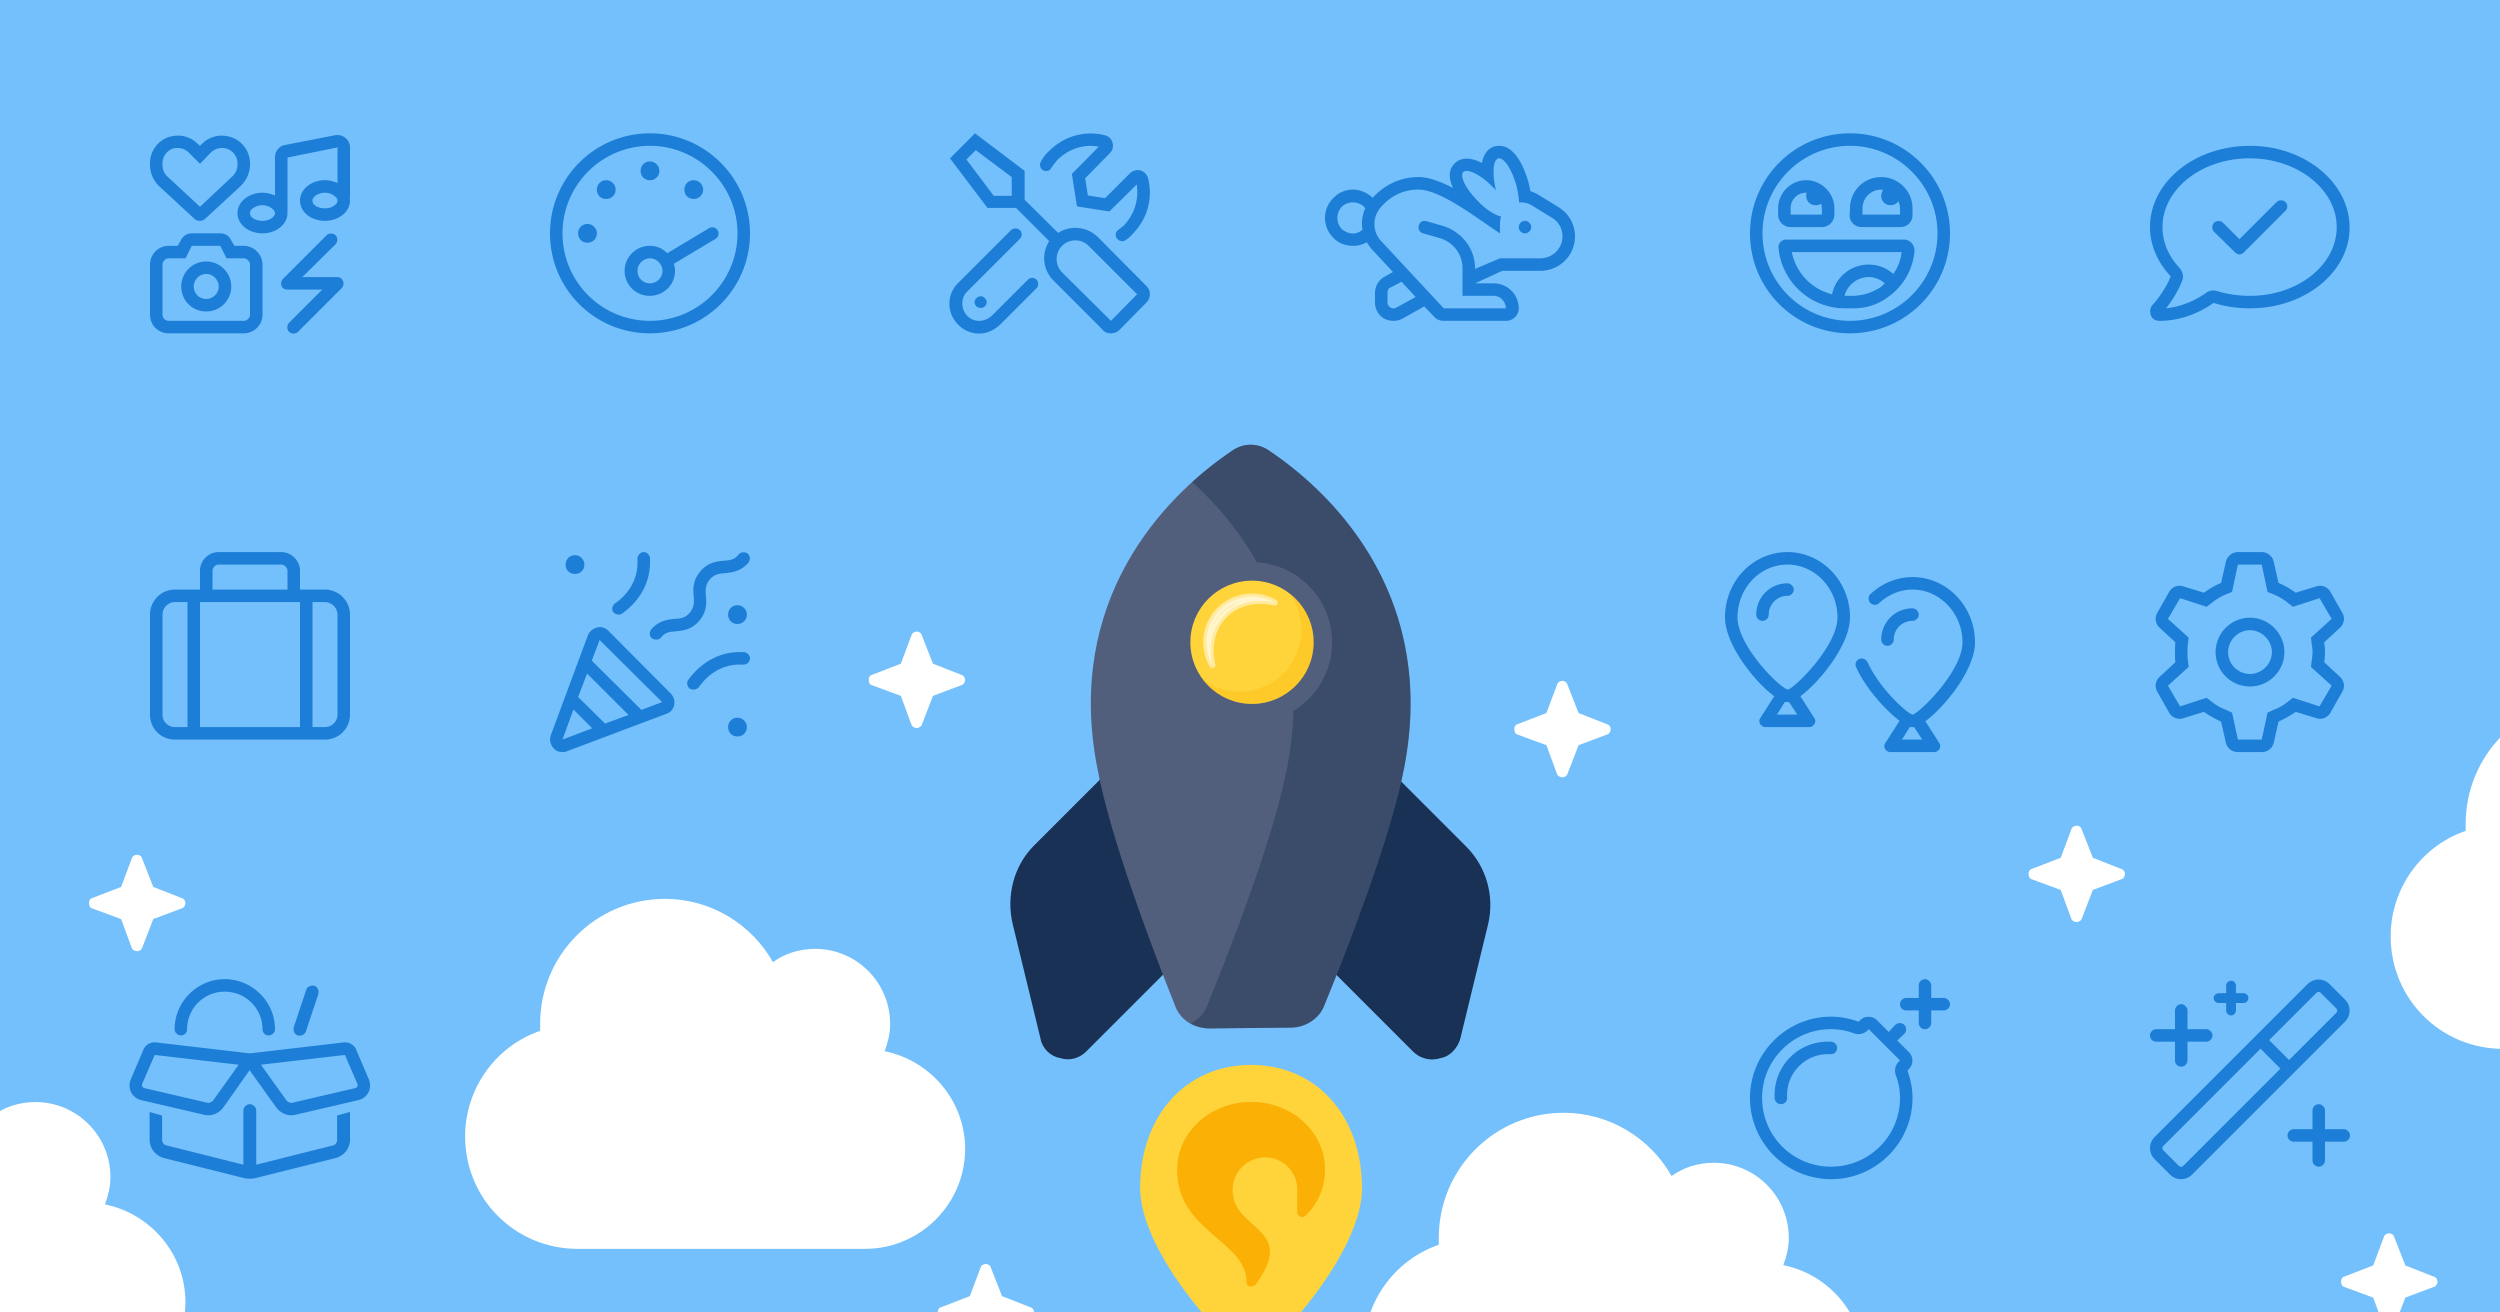
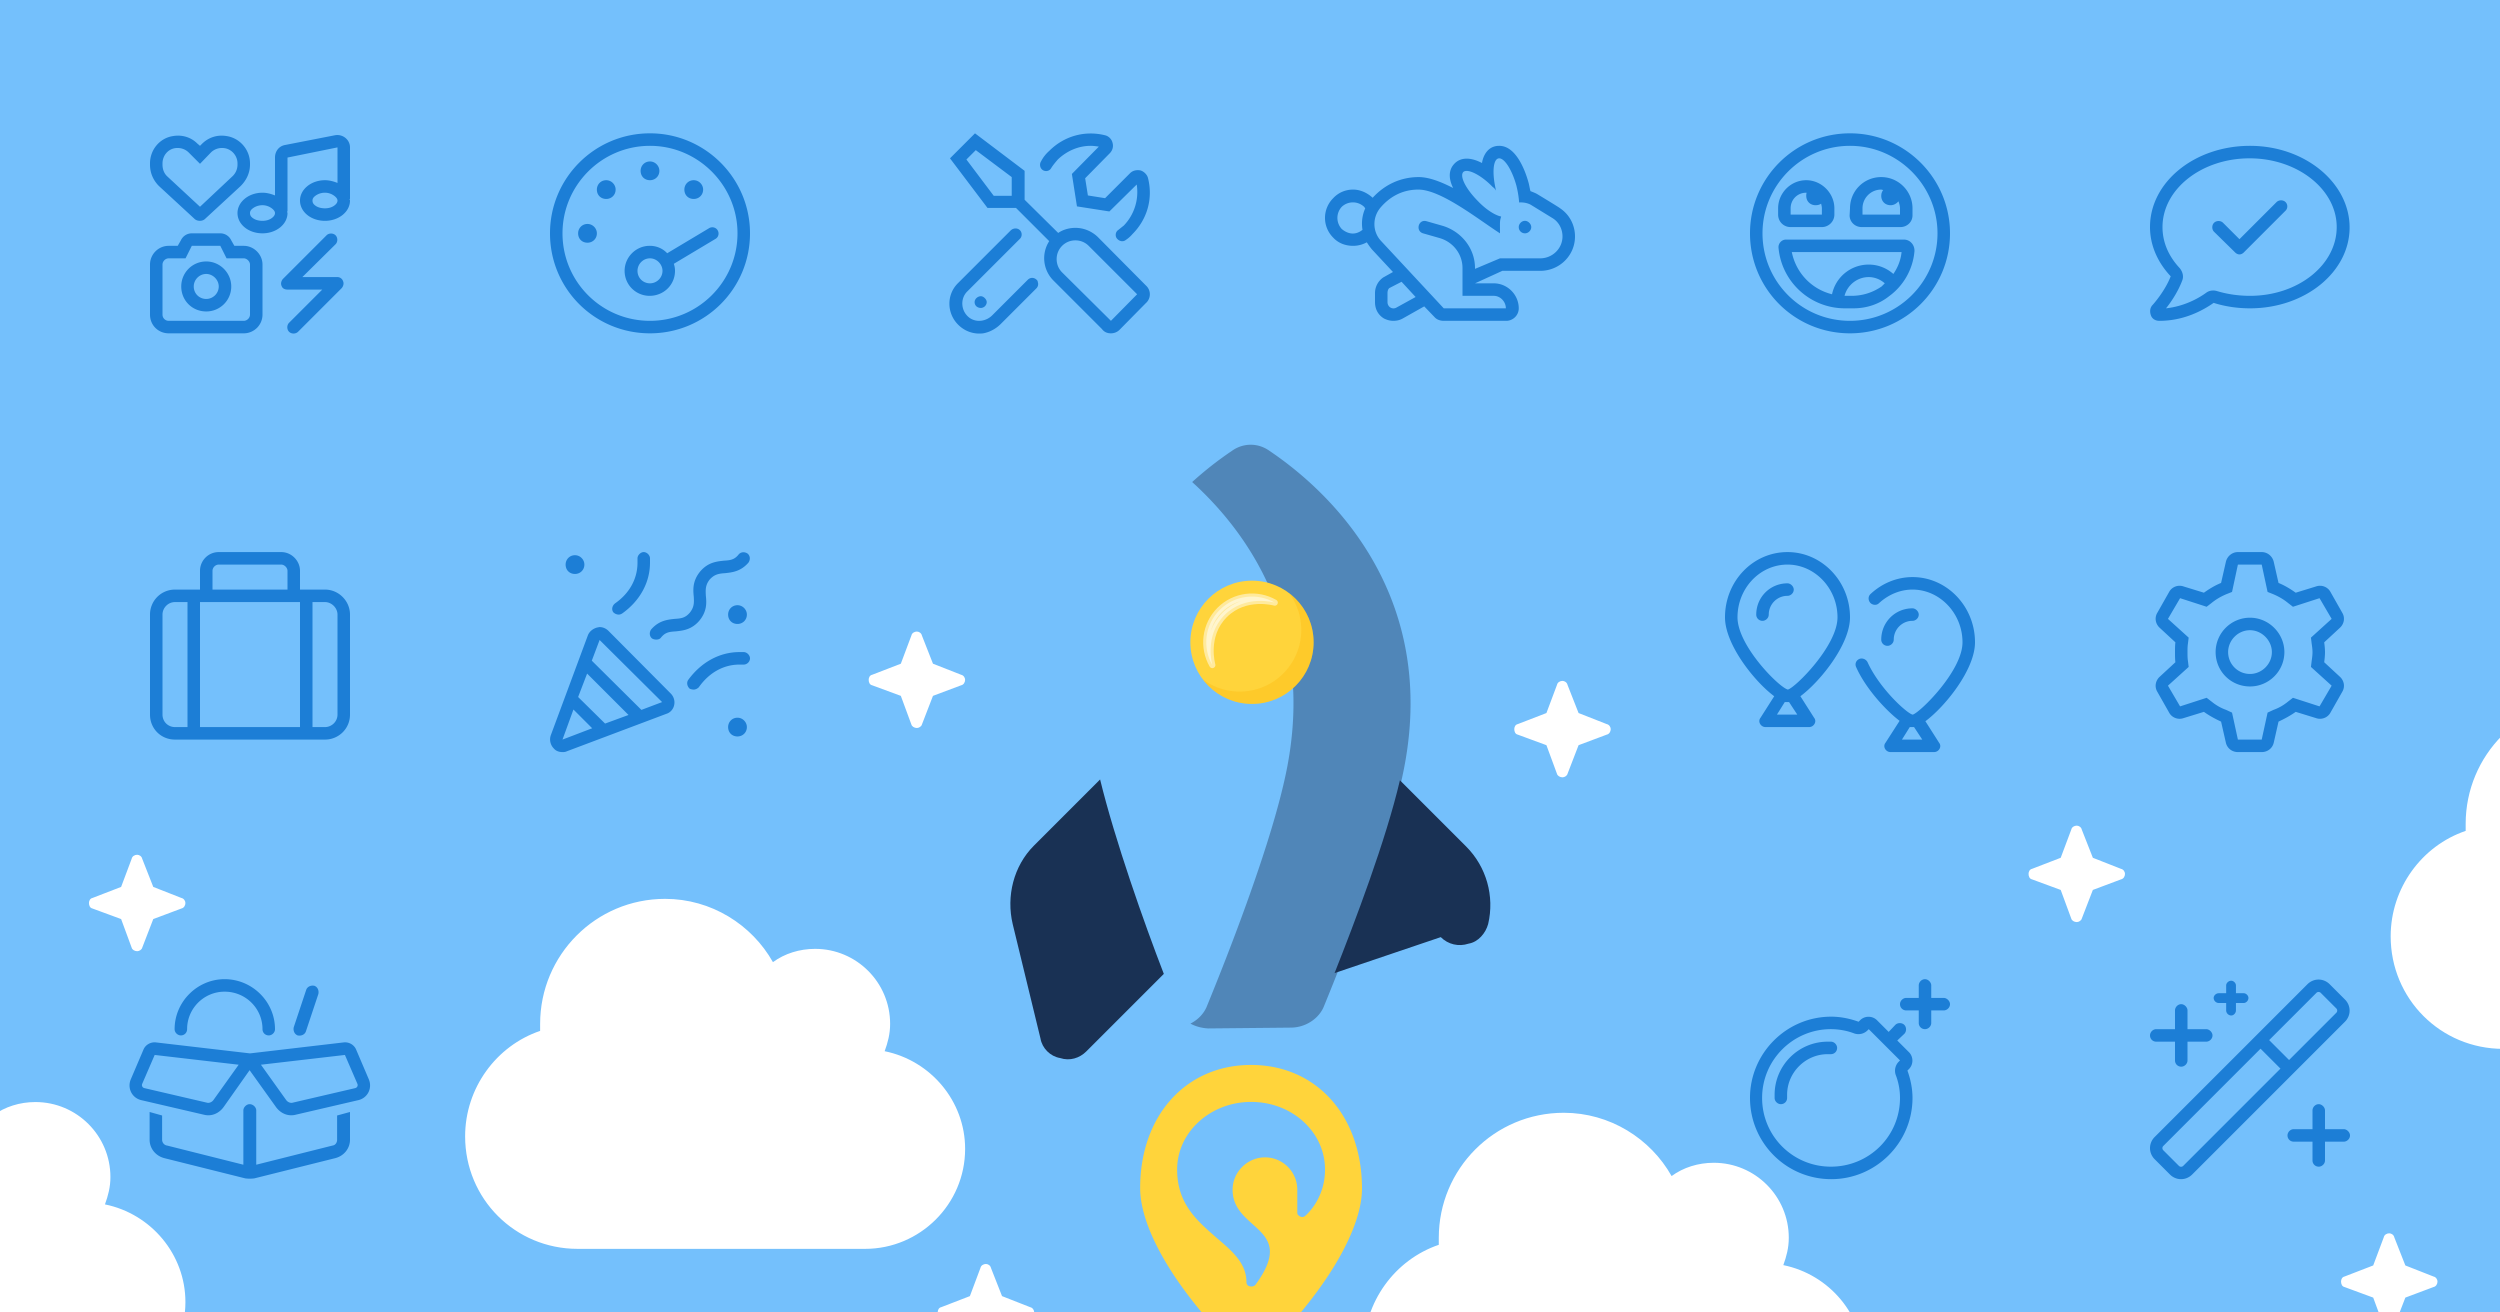
<svg xmlns="http://www.w3.org/2000/svg" fill="none" height="630" width="1200">
  <rect width="100%" height="100%" fill="#808080" stroke="none" />
  <clipPath id="a">
    <path d="M0 0h1200v630H0z" />
  </clipPath>
  <g clip-path="url(#a)">
    <path d="M0 0h1200v630H0z" fill="#74c0fc" />
    <g fill="#1c7ed6">
      <path d="M160.688 64.938C164.438 64.188 168 67 168 70.75V95.5h-.188c0 .375.188.563.188.75 0 5.438-5.438 9.75-12 9.75-6.75 0-12-4.312-12-9.75 0-5.25 5.25-9.75 12-9.75 2.062 0 4.125.563 6 1.313V70.75l-24 4.875V101.5h-.188c0 .375.188.562.188.75 0 5.438-5.438 9.75-12 9.75-6.75 0-12-4.312-12-9.75 0-5.25 5.25-9.75 12-9.75 2.062 0 4.125.563 6 1.313V75.624c0-3 1.875-5.438 4.688-6zm0 29.25A7.475 7.475 0 0 0 156 92.5c-2.062 0-3.75.75-4.875 1.688-.937.75-1.125 1.5-1.125 2.062 0 .75.188 1.5 1.125 2.25 1.125.938 2.813 1.5 4.875 1.5 1.875 0 3.562-.563 4.688-1.5.937-.75 1.312-1.5 1.312-2.25 0-.563-.375-1.313-1.312-2.063zm-30 6A7.473 7.473 0 0 0 126 98.5c-2.062 0-3.75.75-4.875 1.688-.937.75-1.125 1.5-1.125 2.062 0 .75.188 1.5 1.125 2.25 1.125.938 2.813 1.5 4.875 1.5 1.875 0 3.562-.562 4.688-1.5.937-.75 1.312-1.5 1.312-2.25 0-.562-.375-1.312-1.312-2.062zM83.062 65.312c4.313-.75 8.625.563 11.625 3.563L96 70l.937-.938c3.188-3.187 7.501-4.5 11.813-3.75 6.375.938 11.25 6.563 11.25 13.126V79c0 3.938-1.688 7.5-4.5 10.313l-17.063 15.749c-.562.563-1.5.938-2.437.938-1.125 0-2.063-.375-2.625-.938l-17.063-15.75C73.5 86.5 72 82.939 72 79v-.563c0-6.562 4.687-12.187 11.062-13.124zm7.5 7.876C88.875 71.5 86.437 70.75 84 71.124c-3.563.563-6 3.75-6 7.313V79c0 2.25.75 4.313 2.437 5.813L96 99.25l15.375-14.438C113.062 83.313 114 81.25 114 79v-.563c0-3.562-2.625-6.75-6.188-7.312-2.437-.375-4.874.375-6.562 2.063L96 78.624zM111 137.5c0 6.75-5.438 12-12 12-6.75 0-12-5.25-12-12 0-6.562 5.25-12 12-12 6.562 0 12 5.438 12 12zm-12 6c3.188 0 6-2.625 6-6 0-3.188-2.812-6-6-6-3.375 0-6 2.812-6 6 0 3.375 2.625 6 6 6zm12-28.125l1.5 2.625h4.5c4.875 0 9 4.125 9 9v24c0 5.062-4.125 9-9 9H81c-5.063 0-9-3.938-9-9v-24c0-4.875 3.937-9 9-9h4.312l1.5-2.625a5.769 5.769 0 0 1 5.25-3.375h13.688a5.77 5.77 0 0 1 5.25 3.375zM81 124c-1.688 0-3 1.5-3 3v24c0 1.688 1.312 3 3 3h36c1.5 0 3-1.312 3-3v-24c0-1.5-1.5-3-3-3h-8.25l-3-6H92.062l-3 6zm64.125 9H162c1.125 0 2.25.75 2.625 1.875.563 1.125.187 2.437-.563 3.375l-21 21c-1.124 1.125-3.187 1.125-4.312 0s-1.125-3.188 0-4.312L154.688 139H138c-1.312 0-2.438-.562-2.812-1.688-.563-1.124-.188-2.437.562-3.374l21-21c1.125-1.126 3.188-1.126 4.312 0 1.126 1.124 1.126 3.187 0 4.312zM312 77.5c2.438 0 4.5 2.063 4.5 4.5 0 2.625-2.062 4.5-4.5 4.5-2.625 0-4.5-1.875-4.5-4.5 0-2.438 1.875-4.5 4.5-4.5zm0 40.5c3.188 0 6.188 1.312 8.25 3.562l20.062-12c1.5-.937 3.376-.374 4.126.938.937 1.5.374 3.375-.938 4.125l-20.062 12c.374 1.125.562 2.25.562 3.375 0 6.75-5.438 12-12.188 12-6.562 0-12-5.25-12-12 0-6.562 5.438-12 12-12zm-6 12c0 3.375 2.625 6 6 6 3.188 0 6-2.625 6-6 0-3.188-2.812-6-6-6-3.375 0-6 2.812-6 6zm27-43.5c2.438 0 4.5 2.063 4.5 4.5 0 2.625-2.062 4.5-4.5 4.5-2.625 0-4.5-1.875-4.5-4.5 0-2.438 1.875-4.5 4.5-4.5zm-51 30c-2.625 0-4.5-1.875-4.5-4.5 0-2.438 1.875-4.5 4.5-4.5 2.438 0 4.5 2.062 4.5 4.5 0 2.625-2.062 4.5-4.5 4.5zm9-30c2.438 0 4.5 2.063 4.5 4.5 0 2.625-2.062 4.5-4.5 4.5-2.625 0-4.5-1.875-4.5-4.5 0-2.438 1.875-4.5 4.5-4.5zm21 73.5c-26.625 0-48-21.375-48-48 0-26.438 21.375-48 48-48 26.438 0 48 21.563 48 48 0 26.625-21.562 48-48 48zm42-48c0-23.063-18.938-42-42-42-23.25 0-42 18.938-42 42 0 23.25 18.75 42 42 42 23.062 0 42-18.75 42-42zM498.188 135.062c-1.126-1.874-3.376-2.25-4.876-.75l-17.062 17.063c-2.812 2.813-7.312 3.563-10.688 1.313-4.312-3-4.874-9.188-1.312-12.75l25.312-25.313c1.126-1.125 1.126-3 0-4.125-1.124-1.125-3-1.125-4.312 0l-25.312 25.312c-5.626 5.438-5.626 14.438 0 20.063 3.187 3.187 7.5 4.687 12 4.125 3.187-.562 6.187-2.25 8.437-4.5l17.063-17.062c.937-.938 1.124-2.25.562-3.376zm6.374-54.374c.938-1.5 2.063-2.813 3.188-4.125C512.062 72.438 517.688 70 523.5 70c1.312 0 2.625.188 3.938.375L514.5 83.5l2.438 15.563L532.5 101.5l13.125-12.937c1.125 7.125-1.125 14.437-6.187 19.687l-2.813 2.25c-1.313.938-1.5 3.188-.187 4.312 1.124 1.126 2.812 1.313 3.937.376 1.125-.75 2.25-1.688 3.187-2.813 7.126-7.125 9.938-17.062 7.5-26.812-.374-1.688-1.874-3.188-3.562-3.75-1.875-.375-3.75 0-5.062 1.312l-12 12-8.25-1.312-1.313-8.25 11.813-12C534 72.25 534.562 70.375 534 68.5c-.375-1.687-1.875-3.187-3.562-3.562-9.75-2.438-19.688.375-26.813 7.5-1.687 1.5-3 3.187-3.937 5.062-.75 1.125-.563 2.813.374 3.75 1.313 1.313 3.563 1.125 4.5-.562zM467.812 145c0 1.688 1.313 2.812 3 2.812 1.5 0 2.813-1.312 2.813-2.812 0-1.312-1.5-2.812-2.813-2.812-1.5 0-3 1.312-3 2.812zm82.313-7.875l-23.25-23.437c-3-2.813-6.75-4.313-10.687-4.313-2.813 0-5.813.75-8.25 2.437l-16.126-15.937V82L468 64l-12 12 18 23.813h13.688l15.937 15.937a15.115 15.115 0 0 0 2.063 18.938l23.25 23.25c1.124 1.5 2.624 2.062 4.312 2.062 1.5 0 3-.562 4.125-1.688l12.563-12.75c2.624-2.25 2.624-6.187.187-8.437zM485.812 94H477l-13.125-17.438 4.5-4.5L485.625 85v9zm47.438 60l-23.438-23.25c-1.687-1.688-2.624-3.938-2.624-6.375s.937-4.687 2.624-6.375c1.688-1.688 3.938-2.625 6.376-2.625 2.437 0 4.687.937 6.374 2.625l23.25 23.25zM732 106c-1.688 0-3 1.5-3 3 0 1.688 1.312 3 3 3 1.5 0 3-1.312 3-3 0-1.5-1.5-3-3-3zm16.875-6c0-.188-10.875-6.75-10.875-6.75-.562-.375-1.875-.938-3.375-1.5-.375-1.313-.563-2.813-.937-4.125C732.562 83.5 728.25 70 719.625 70c-7.125 0-8.25 7.875-8.25 8.25-6.187-3.188-10.5-2.438-13.125.188-1.688 1.687-3.938 5.25-.75 11.812-5.812-3-11.625-5.25-16.5-5.25-8.625 0-16.312 3.563-22.125 9.938-2.625-2.438-6-3.938-9.375-3.938-3.75 0-7.125 1.5-9.562 4.125a13.353 13.353 0 0 0 0 18.937c2.437 2.626 5.812 3.938 9.562 3.938 2.25 0 4.5-.562 6.562-1.688.75 1.126 1.5 2.25 2.438 3.376l10.125 10.874-4.687 2.626a9.158 9.158 0 0 0-3.938 7.5V145c0 3.375 1.5 6.188 4.312 7.875 1.5.75 3 1.125 4.5 1.125 1.688 0 3.188-.375 4.5-1.125l10.313-5.813 4.875 5.063c1.125 1.313 2.812 1.875 4.5 1.875h30c3.188 0 6-2.625 6-6 0-6.562-5.438-12-12-12h-9l13.125-6h18.187C748.5 130 756 122.688 756 113.5c0-5.438-2.625-10.5-7.125-13.5zM654 110.312c-4.688 3.75-8.812.563-9.938-.374a7.825 7.825 0 0 1 0-10.688 7.824 7.824 0 0 1 10.688 0c.188.188.375.563.562.75A17.988 17.988 0 0 0 654 110.312zm16.312 37.313C668.438 148.75 666 147.438 666 145v-4.312c0-1.126.375-2.063.938-2.438l5.812-3 6.75 7.312zm69-23.625H720l-12 5.062v-.374c0-9.376-6.375-17.438-15.375-20.25l-7.875-2.25c-3.938-1.126-5.438 4.687-1.688 5.812l7.876 2.25C697.5 116.125 702 121.938 702 128.688V142h15c3.188 0 5.812 2.812 5.812 6H693l-30.188-32.438c-4.124-4.5-4.124-11.437 0-16.124 3.75-4.313 9.563-8.438 18-8.438 10.876 0 28.688 14.25 39.188 21 0-5.812-.188-5.625.562-8.062-2.812-.563-7.124-3.188-11.062-7.313-5.812-5.812-9-12-7.125-14.062 2.063-1.875 8.625 1.5 14.063 7.125.75.562 1.312 1.125 1.687 1.875-2.063-8.438-1.5-15.563 1.5-15.563 2.625 0 6.187 5.625 8.25 13.125.75 3 1.125 5.625 1.313 8.063 2.624-.188 4.687.562 5.624 1.125l10.688 6.562c2.812 1.875 4.5 5.063 4.5 8.625 0 5.812-4.875 10.5-10.688 10.5zM880.5 100v3c0 3.375-2.812 6-6 6h-15c-3.375 0-6-2.625-6-6v-3c0-7.313 6-13.5 13.5-13.5 7.312 0 13.5 6.188 13.5 13.5zm-6 3v-3c0-.75-.188-1.5-.375-2.25-.75.563-1.687.75-2.625.75-2.625 0-4.5-1.875-4.5-4.5 0-.375 0-.938.188-1.5H867c-4.312 0-7.5 3.375-7.5 7.5v3zm13.5-3c0-8.25 6.562-15 15-15 8.25 0 15 6.75 15 15v3.375c0 3.187-2.625 5.625-5.812 5.625h-18.563c-3.187 0-5.813-2.438-5.813-5.625zm23.25-3.375c-.938 1.125-2.25 1.875-3.75 1.875-2.625 0-4.5-1.875-4.5-4.5 0-1.125.375-2.063.938-2.813-.376 0-.75-.187-.938-.187-5.062 0-9 4.125-9 9v3h18v-3c0-1.125-.375-2.438-.75-3.375zM889.688 148h-4.126c-16.5 0-30.374-12.562-31.874-29.062-.188-2.063 1.5-3.938 3.562-3.938h56.625c3 0 5.25 2.625 5.063 5.625-.75 8.813-5.438 16.687-12.188 21.563-4.688 3.75-10.688 5.812-17.062 5.812zm-.938-6c5.438 0 10.312-1.688 14.438-4.5l1.5-1.5c-2.063-1.875-4.876-3-7.688-3-5.625 0-10.312 3.938-11.625 9h1.125zm-9.375-.75A17.943 17.943 0 0 1 897 127c4.5 0 8.625 1.688 11.812 4.5 2.063-3 3.563-6.562 3.938-10.5h-52.688c2.063 10.125 9.563 17.812 19.313 20.25zM840 112c0-26.438 21.375-48 48-48 26.438 0 48 21.563 48 48 0 26.625-21.562 48-48 48-26.625 0-48-21.375-48-48zm48 42c23.062 0 42-18.75 42-42 0-23.063-18.938-42-42-42-23.25 0-42 18.938-42 42 0 23.25 18.75 42 42 42zM1080 70c-26.62 0-48 17.438-48 39 0 8.812 3.75 17.062 9.94 23.625-2.82 7.313-8.63 13.687-8.63 13.687-1.31 1.313-1.5 3.188-.93 4.876.56 1.874 2.24 2.812 4.12 2.812 11.44 0 20.44-4.688 26.06-8.625 5.25 1.687 11.25 2.625 17.44 2.625 26.44 0 47.81-17.438 47.81-38.812C1127.81 87.813 1106.44 70 1080 70zm0 72c-5.44 0-10.69-.75-15.75-2.25-1.69-.562-3.75-.375-5.25.75-4.12 3-10.88 6.562-19.31 7.5 2.25-2.812 5.62-7.688 7.69-13.125.93-2.063.37-4.313-1.13-6.187-5.44-5.813-8.25-12.563-8.25-19.688 0-18.188 18.75-33 41.81-33 22.88 0 41.81 14.812 41.81 33 0 18.188-18.56 33-41.62 33zm12.75-45l-17.81 17.812-7.88-7.874c-1.12-1.126-3.18-1.126-4.31 0-1.13 1.124-1.13 3.187 0 4.312l10.13 9.938c.56.562 1.31.937 2.06.937s1.5-.375 2.06-.937l20.06-20.063c1.13-1.125 1.13-3 0-4.125-1.12-1.125-3.18-1.125-4.31 0zM96 283v-9c0-4.875 3.938-9 9-9h30c4.875 0 9 4.125 9 9v9h12c6.562 0 12 5.438 12 12v48c0 6.75-5.438 12-12 12H84c-6.75 0-12-5.25-12-12v-48c0-6.562 5.25-12 12-12zm6 0h36v-9c0-1.5-1.5-3-3-3h-30c-1.688 0-3 1.5-3 3zm-6 6v60h48v-60zm-18 6v48c0 3.375 2.625 6 6 6h6v-60h-6c-3.375 0-6 2.812-6 6zm84 48v-48c0-3.188-2.812-6-6-6h-6v60h6c3.188 0 6-2.625 6-6zM292.125 302.875C291 301.75 289.5 301 287.812 301c-.374 0-.75.188-1.124.188-2.063.562-3.75 1.874-4.5 3.75l-17.813 48a6.183 6.183 0 0 0 1.5 6.374c.937 1.126 2.437 1.688 4.125 1.688.562 0 1.312 0 2.062-.375l47.813-18c1.875-.563 3.375-2.25 3.75-4.313.375-1.874-.187-3.937-1.687-5.437zM270 355l5.25-14.438 9 9zm20.438-7.688l-12.938-12.75 4.312-11.25 19.876 19.876zm17.437-6.562l-23.813-23.625 3.75-9.937 30 29.812zM357 313h-2.062c-9.563 0-18.376 4.875-24.563 13.312-.937 1.313-.563 3.188.75 4.313.563.187 1.125.375 1.875.375s1.688-.375 2.438-1.125c4.874-6.937 11.812-10.875 19.5-10.875H357c1.5 0 3-1.312 3-3 0-1.5-1.5-3-3-3zm-60-18c.562 0 1.125-.188 1.688-.562 8.437-6 13.312-14.813 13.312-24.376V268c0-1.5-1.5-3-3-3s-3 1.5-3 3v2.062c0 7.688-3.75 14.626-10.688 19.5-1.5 1.126-1.874 3-.937 4.313.75.75 1.687 1.125 2.625 1.125zm-21-19.5c2.438 0 4.5-1.875 4.5-4.5 0-2.438-2.062-4.5-4.5-4.5-2.625 0-4.5 2.062-4.5 4.5 0 2.625 1.875 4.5 4.5 4.5zm78 69c-2.625 0-4.5 2.062-4.5 4.5 0 2.625 1.875 4.5 4.5 4.5 2.438 0 4.5-1.875 4.5-4.5 0-2.438-2.062-4.5-4.5-4.5zm0-54c-2.625 0-4.5 2.062-4.5 4.5 0 2.625 1.875 4.5 4.5 4.5 2.438 0 4.5-1.875 4.5-4.5 0-2.438-2.062-4.5-4.5-4.5zm-18.375 7.5c3.75-4.5 3.563-8.625 3.187-12-.187-3.188-.187-5.25 1.876-7.875 2.25-2.437 4.312-2.813 7.312-3 3.375-.375 7.5-.75 11.25-5.063.938-1.312.938-3.187-.375-4.312-1.313-.938-3.187-.938-4.313.375-2.062 2.625-4.124 2.813-7.124 3-3.376.375-7.5.75-11.25 5.063-3.75 4.5-3.563 8.624-3.188 12.187.188 3 .188 5.063-1.875 7.687-2.25 2.626-4.313 2.813-7.313 3-3.374.376-7.5.75-11.25 5.063-.937 1.313-.937 3.187.376 4.313.562.374 1.312.562 2.062.562s1.688-.188 2.25-.938c2.062-2.624 4.125-2.812 7.125-3 3.375-.374 7.5-.75 11.25-5.062zM858 280c-8.438 0-15 6.75-15 15 0 1.688 1.312 3 3 3 1.5 0 3-1.312 3-3 0-4.875 3.938-9 9-9 1.5 0 3-1.312 3-3 0-1.5-1.5-3-3-3zm0-15c-16.688 0-30 14.062-30 31.312 0 13.126 14.25 30.938 23.625 37.876l-6.563 10.312c-.75.938-.75 2.062-.187 3s1.5 1.5 2.625 1.5h20.812c1.126 0 2.063-.562 2.626-1.5.562-.938.562-2.062-.188-3l-6.562-10.312c9.374-6.938 23.812-24.75 23.812-37.876 0-17.25-13.5-31.312-30-31.312zm-5.062 78l3.75-6h2.062l3.938 6zm5.25-12c-4.126-.938-24.188-21-24.188-34.688C834 282.438 844.688 271 858 271c13.125 0 24 11.438 24 25.312 0 13.688-20.25 33.75-23.812 34.688zM909 307c0-4.875 3.938-9 9-9 1.5 0 3-1.312 3-3 0-1.5-1.5-3-3-3-8.438 0-15 6.75-15 15 0 1.688 1.312 3 3 3 1.5 0 3-1.312 3-3zm39 1.312c0-17.25-13.5-31.312-30-31.312-7.5 0-14.625 3-20.062 8.062-1.313 1.126-1.313 3-.188 4.313 1.125 1.125 3 1.313 4.125.187C906.375 285.438 912 283 918 283c13.125 0 24 11.438 24 25.312C942 322 921.75 341.875 918.188 343H918c-2.625-.562-15.75-12.375-21.562-25.125-.75-1.5-2.626-2.25-4.126-1.5s-2.062 2.437-1.312 3.937c4.312 9.75 13.875 20.438 20.812 25.688l-6.75 10.5c-.75.938-.75 2.062-.187 3s1.5 1.5 2.625 1.5h20.812c1.126 0 2.063-.562 2.626-1.5.562-.938.562-2.062-.188-3l-6.562-10.312c9.374-6.938 23.812-24.75 23.812-37.876zM912.938 355l3.75-6h2.062l3.938 6zM1063.5 313c0-9 7.31-16.5 16.5-16.5 9 0 16.5 7.5 16.5 16.5 0 9.188-7.5 16.5-16.5 16.5-9.19 0-16.5-7.312-16.5-16.5zm16.5-10.5c-5.81 0-10.5 4.875-10.5 10.5 0 5.812 4.69 10.5 10.5 10.5 5.62 0 10.5-4.688 10.5-10.5 0-5.625-4.88-10.5-10.5-10.5zm-35.81 5.812l-7.5-6.937c-2.07-1.875-2.63-4.875-1.13-7.313l5.63-9.937c1.31-2.437 4.31-3.563 6.93-2.625l9.76 3c2.62-1.875 5.43-3.562 8.24-4.688l2.26-9.937c.56-2.813 3-4.875 5.81-4.875h11.43c2.82 0 5.26 2.062 5.82 4.875l2.25 9.937c2.81 1.126 5.62 2.813 8.25 4.688l9.75-3c2.62-.938 5.62.188 6.93 2.625l5.63 9.937c1.5 2.438.94 5.438-1.13 7.313l-7.5 6.937c.19 1.5.38 3.188.38 4.688 0 1.688-.19 3.375-.38 4.875l7.5 6.937c2.07 1.876 2.63 4.876 1.13 7.313l-5.63 9.937c-1.31 2.438-4.31 3.563-6.93 2.626l-9.75-3c-2.63 1.874-5.44 3.374-8.25 4.687l-2.25 9.937c-.56 2.813-3 4.688-5.82 4.688h-11.43c-2.81 0-5.25-1.875-5.81-4.688l-2.26-9.937c-2.81-1.313-5.62-2.813-8.24-4.687l-9.76 3c-2.62.937-5.62-.188-6.93-2.626l-5.63-9.937c-1.5-2.437-.94-5.437 1.13-7.313l7.5-6.937c-.19-1.5-.19-3.187-.19-4.875 0-1.5 0-3.188.19-4.688zm17.43-18.937l-2.43 1.875-12.75-4.125-5.82 9.937 9.94 9-.37 3c-.19 1.313-.19 2.626-.19 3.938 0 1.5 0 2.812.19 4.125l.37 3-9.94 9 5.82 9.937 12.75-4.124 2.43 1.874c2.07 1.688 4.32 3 6.94 3.938l2.82 1.312 2.81 12.938h11.43l2.82-12.938 2.81-1.312c2.63-.938 4.87-2.25 6.94-3.938l2.43-1.874 12.76 4.124 5.81-9.937-9.94-9 .37-3c.19-1.313.38-2.625.38-4.125 0-1.312-.19-2.625-.38-3.938l-.37-3 9.94-9-5.81-9.937-12.76 4.125-2.43-1.875c-2.07-1.687-4.31-3-6.94-4.125l-2.81-1.125-2.82-13.125h-11.43l-2.81 13.125-2.82 1.125c-2.62 1.125-4.87 2.438-6.94 4.125zM107.812 476c-9.937 0-18 8.062-18 18 0 1.688-1.312 3-3 3-1.5 0-3-1.312-3-3 0-13.125 10.876-24 24-24C121.125 470 132 480.875 132 494c0 1.688-1.5 3-3 3-1.688 0-3-1.312-3-3 0-9.938-8.062-18-18.188-18zM120 505.625l44.812-5.25c2.626-.375 5.25 1.125 6.188 3.563L177 518c1.875 4.312-.562 9.188-5.25 10.125l-29.812 6.937c-3.563.938-7.126-.562-9.376-3.562l-12.75-17.812L107.25 531.5c-2.25 3-5.812 4.5-9.375 3.562l-29.813-6.937c-4.687-.937-7.125-5.813-5.25-10.125l6-14.062C69.75 501.5 72.375 500 75 500.375zM68.25 520.25c-.375.938.188 1.875 1.125 2.062l29.813 6.938c1.124.375 2.437-.188 3.187-1.125l12.187-17.063-40.312-4.687zm69.188 7.875c.75.937 2.062 1.5 3.187 1.125l29.813-6.938c.937-.187 1.5-1.124 1.124-2.062l-6-13.875-40.312 4.687zM168 533.75v13.312c0 4.126-2.812 7.688-6.938 8.813l-39 9.75c-1.5.187-2.812.187-4.312 0l-39-9.75c-4.125-1.125-6.937-4.687-6.937-8.813V533.75l6 1.688v11.624c0 1.313.937 2.626 2.437 2.813l36.562 9.187V533c0-1.5 1.5-3 3-3 1.688 0 3.188 1.5 3.188 3v26.062l36.562-9.187c1.5-.187 2.25-1.5 2.25-2.813v-11.624zm-21.188-38.625c-.562 1.5-2.25 2.25-3.937 1.875-1.5-.562-2.25-2.25-1.875-3.938l6-18c.562-1.5 2.25-2.25 3.938-1.874 1.5.562 2.25 2.25 1.874 3.937zM292.125 507.875C291 506.75 289.5 506 287.812 506c-.374 0-.75.188-1.124.188-2.063.562-3.75 1.874-4.5 3.75l-17.813 48a6.183 6.183 0 0 0 1.5 6.374c.937 1.126 2.437 1.688 4.125 1.688.562 0 1.312 0 2.062-.375l47.813-18c1.875-.563 3.375-2.25 3.75-4.313.375-1.874-.187-3.937-1.687-5.437zM270 560l5.25-14.438 9 9zm20.438-7.688l-12.938-12.75 4.312-11.25 19.876 19.876zm17.437-6.562l-23.813-23.625 3.75-9.937 30 29.812zM357 518h-2.062c-9.563 0-18.376 4.875-24.563 13.312-.937 1.313-.563 3.188.75 4.313.563.187 1.125.375 1.875.375s1.688-.375 2.438-1.125c4.874-6.937 11.812-10.875 19.5-10.875H357c1.5 0 3-1.312 3-3 0-1.5-1.5-3-3-3zm-60-18c.562 0 1.125-.188 1.688-.562 8.437-6 13.312-14.813 13.312-24.376V473c0-1.5-1.5-3-3-3s-3 1.5-3 3v2.062c0 7.688-3.75 14.626-10.688 19.5-1.5 1.126-1.874 3-.937 4.313.75.75 1.687 1.125 2.625 1.125zm-21-19.5c2.438 0 4.5-1.875 4.5-4.5 0-2.438-2.062-4.5-4.5-4.5-2.625 0-4.5 2.062-4.5 4.5 0 2.625 1.875 4.5 4.5 4.5zm78 69c-2.625 0-4.5 2.062-4.5 4.5 0 2.625 1.875 4.5 4.5 4.5 2.438 0 4.5-1.875 4.5-4.5 0-2.438-2.062-4.5-4.5-4.5zm0-54c-2.625 0-4.5 2.062-4.5 4.5 0 2.625 1.875 4.5 4.5 4.5 2.438 0 4.5-1.875 4.5-4.5 0-2.438-2.062-4.5-4.5-4.5zm-18.375 7.5c3.75-4.5 3.563-8.625 3.187-12-.187-3.188-.187-5.25 1.876-7.875 2.25-2.437 4.312-2.813 7.312-3 3.375-.375 7.5-.75 11.25-5.063.938-1.312.938-3.187-.375-4.312-1.313-.938-3.187-.938-4.313.375-2.062 2.625-4.124 2.813-7.124 3-3.376.375-7.5.75-11.25 5.063-3.75 4.5-3.563 8.624-3.188 12.187.188 3 .188 5.063-1.875 7.687-2.25 2.626-4.313 2.813-7.313 3-3.374.376-7.5.75-11.25 5.063-.937 1.313-.937 3.187.376 4.313.562.374 1.312.562 2.062.562s1.688-.188 2.25-.938c2.062-2.624 4.125-2.812 7.125-3 3.375-.374 7.5-.75 11.25-5.062zM927 479h6c1.5 0 3 1.5 3 3 0 1.688-1.5 3-3 3h-6v6c0 1.688-1.5 3-3 3-1.688 0-3-1.312-3-3v-6h-6c-1.688 0-3-1.312-3-3 0-1.5 1.312-3 3-3h6v-6c0-1.5 1.312-3 3-3 1.5 0 3 1.5 3 3zm-49.688 27c-10.687 0-19.5 8.812-19.5 19.5v1.5c0 1.688-1.312 3-3 3-1.5 0-3-1.312-3-3v-1.5c0-14.062 11.438-25.5 25.5-25.5h1.5c1.688 0 3 1.5 3 3 0 1.688-1.312 3-3 3zm14.813-15.562l.563-.563c2.25-2.437 6.187-2.437 8.437 0l5.437 5.437 3.188-3.374c1.125-1.126 3.188-1.126 4.312 0 1.126 1.124 1.126 3.187 0 4.312l-3.374 3.188 5.437 5.437c2.437 2.25 2.437 6.187 0 8.437l-.563.563C917.062 518 918 522.5 918 527c0 21.562-17.625 39-39 39-21.562 0-39-17.438-39-39 0-21.375 17.438-39 39-39 4.5 0 9 .938 13.125 2.438zm4.313 4.124a6.185 6.185 0 0 1-6.376 1.5c-3.374-1.312-7.312-2.062-11.25-2.062-18.187 0-33 14.812-33 33 0 18.375 14.813 33 33 33C897.188 560 912 545.375 912 527c0-3.938-.75-7.688-2.062-11.062a6.185 6.185 0 0 1 1.5-6.376L912 509l-15-15zM1118.25 472.438l7.31 7.312c3 3 3 7.688 0 10.688l-73.31 73.312c-3 3-7.69 3-10.69 0l-7.31-7.312c-3-3-3-7.688 0-10.688l73.31-73.312c3-3 7.69-3 10.69 0zm-6.37 4.124l-22.69 22.688 9.56 9.562 22.69-22.687c.56-.563.56-1.5 0-2.063l-7.5-7.5a1.47 1.47 0 0 0-2.06 0zm-73.5 75.563l7.5 7.5c.56.563 1.5.563 2.06 0l46.68-46.687-9.56-9.563-46.68 46.687c-.57.563-.57 1.5 0 2.063zM1050 494h9c1.5 0 3 1.5 3 3 0 1.688-1.5 3-3 3h-9v9c0 1.688-1.5 3-3 3-1.69 0-3-1.312-3-3v-9h-9c-1.69 0-3-1.312-3-3 0-1.5 1.31-3 3-3h9v-9c0-1.5 1.31-3 3-3 1.5 0 3 1.5 3 3zm63 36c1.5 0 3 1.5 3 3v9h9c1.5 0 3 1.5 3 3 0 1.688-1.5 3-3 3h-9v9c0 1.688-1.5 3-3 3-1.69 0-3-1.312-3-3v-9h-9c-1.69 0-3-1.312-3-3 0-1.5 1.31-3 3-3h9v-9c0-1.5 1.31-3 3-3zm-39.75-53.25h3.75c1.12 0 2.25 1.125 2.25 2.25 0 1.312-1.13 2.438-2.25 2.438h-3.75V485c0 1.312-1.13 2.438-2.25 2.438-1.31 0-2.44-1.126-2.44-2.438v-3.562H1065c-1.31 0-2.44-1.126-2.44-2.438 0-1.125 1.13-2.25 2.44-2.25h3.56V473c0-1.125 1.13-2.25 2.44-2.25 1.12 0 2.25 1.125 2.25 2.25z" />
    </g>
-     <path d="M554.368 567.087l18.486-41.407h56.195l15.527 45.844-15.527 37.71-28.467 12.57-27.728-12.57z" fill="#fab005" />
    <path d="M597.468 651.752c1.941 1.664 4.436 1.664 6.377 0 29.392-27.728 49.911-59.892 49.911-81.243 0-34.937-21.905-59.337-53.238-59.337s-53.238 24.4-53.238 59.06c0 21.905 20.796 53.792 50.188 81.52zm3.05-122.835c19.687 0 35.492 14.419 35.492 32.442 0 12.478-6.932 19.964-9.428 22.183a2.177 2.177 0 0 1-3.05 0c-.554-.278-.832-.832-.832-1.387v-11.091a15.502 15.502 0 0 0-15.527-15.528c-8.319 0-15.528 6.932-15.528 15.528 0 19.964 31.333 17.746 11.091 45.474-.832 1.109-2.218 1.109-3.05.832-.277 0-1.386-.555-1.386-1.941 0-9.151-6.932-14.973-14.419-21.351-9.15-8.041-18.855-16.082-18.855-32.719 0-18.023 16.082-32.442 35.492-32.442z" fill="#ffd43b" />
-     <path d="M528.048 374.138c7.058 29.018 21.175 69.016 30.586 93.328l-37.253 37.252c-3.137 3.137-7.842 4.706-12.548 3.137-4.705-.784-8.627-4.705-9.411-9.411l-13.333-54.898c-3.137-13.333.393-27.842 10.196-37.645zm112.542 92.936c9.803-24.705 24.704-63.918 31.37-92.543l31.763 31.762c9.803 9.804 13.724 23.92 10.587 37.253l-13.332 54.898c-1.177 4.314-4.706 8.627-9.411 9.411-4.706 1.569-9.804.393-13.333-3.137z" fill="#193154" />
-     <path d="M619.55 493.259l-39.605.392c-7.45-.392-13.725-4.314-16.077-11.372-9.411-23.528-30.979-79.603-37.253-114.111-15.293-79.602 30.979-129.011 64.702-151.755 5.49-3.921 12.548-3.921 18.038 0 33.723 22.744 79.995 72.153 64.702 151.755-6.666 34.9-28.626 90.583-38.429 114.503-2.353 6.274-9.019 10.588-16.078 10.588zm-3.529-174.499c8.627-8.627 9.019-22.352 0-31.371-8.627-8.627-22.743-8.627-31.37 0-9.019 9.019-8.627 22.744 0 31.371 9.019 9.019 22.351 9.019 31.37 0z" fill="#515f7c" />
+     <path d="M528.048 374.138c7.058 29.018 21.175 69.016 30.586 93.328l-37.253 37.252c-3.137 3.137-7.842 4.706-12.548 3.137-4.705-.784-8.627-4.705-9.411-9.411l-13.333-54.898c-3.137-13.333.393-27.842 10.196-37.645zm112.542 92.936c9.803-24.705 24.704-63.918 31.37-92.543l31.763 31.762c9.803 9.804 13.724 23.92 10.587 37.253c-1.177 4.314-4.706 8.627-9.411 9.411-4.706 1.569-9.804.393-13.333-3.137z" fill="#193154" />
    <path clip-rule="evenodd" d="M572.238 231.38c29.361 26.625 58.152 71.574 45.624 136.788-6.667 34.9-28.626 90.583-38.429 114.503-1.41 3.758-4.367 6.813-8.029 8.659 2.506 1.373 5.421 2.156 8.541 2.321l39.605-.392c7.059 0 13.725-4.314 16.078-10.588 9.803-23.92 31.763-79.603 38.429-114.503 15.293-79.602-30.979-129.011-64.702-151.755-5.49-3.921-12.548-3.921-18.038 0a170.145 170.145 0 0 0-19.079 14.967z" fill="#193154" fill-rule="evenodd" opacity=".4" />
-     <path d="M639.4 308.294c.001 21.327-17.272 38.449-38.449 38.449a38.332 38.332 0 0 1-38.449-38.449c0-21.178 17.122-38.45 38.449-38.45 21.177 0 38.449 17.272 38.449 38.45z" fill="#515f7c" />
    <circle cx="600.951" cy="308.294" fill="#ffd43b" r="29.576" />
    <path clip-rule="evenodd" d="M595.036 331.955c16.334 0 29.576-13.242 29.576-29.577a29.447 29.447 0 0 0-5.915-17.748c7.184 5.396 11.831 13.987 11.831 23.663 0 16.335-13.242 29.577-29.577 29.577-9.675 0-18.265-4.646-23.661-11.828a29.444 29.444 0 0 0 17.746 5.913z" fill="#fab005" fill-rule="evenodd" opacity=".3" />
    <path d="M585.435 292.777c-7.167 7.167-8.34 18.057-3.52 26.443 0 0-4.1-14.027 5.918-24.045s24.045-5.918 24.045-5.918c-8.386-4.82-19.276-3.647-26.443 3.52z" opacity=".5" fill="#fff" stroke="#fff" stroke-width="2.958" stroke-linecap="round" stroke-linejoin="round" />
    <path d="M44.391 431.023l13.745-5.305 5.063-13.503c.241-1.206 1.447-1.929 2.653-1.929.964 0 2.17.723 2.41 1.929l5.306 13.503 13.503 5.305c1.206.241 1.929 1.447 1.929 2.411 0 1.206-.723 2.411-1.93 2.652l-13.502 5.064-5.305 13.744c-.241.965-1.447 1.688-2.411 1.688-1.206 0-2.412-.723-2.653-1.688l-5.063-13.744-13.745-5.064c-1.205-.241-1.688-1.446-1.688-2.652 0-.964.483-2.17 1.688-2.411zM451.799 627.44l13.745-5.304 5.063-13.504c.241-1.205 1.447-1.929 2.653-1.929.964 0 2.17.724 2.411 1.929l5.305 13.504 13.503 5.304c1.206.242 1.929 1.447 1.929 2.412 0 1.205-.723 2.411-1.929 2.652l-13.503 5.064-5.305 13.744c-.241.965-1.447 1.688-2.411 1.688-1.206 0-2.412-.723-2.653-1.688l-5.063-13.744-13.745-5.064c-1.205-.241-1.688-1.447-1.688-2.652 0-.965.483-2.17 1.688-2.412zM418.651 323.882l13.744-5.305 5.064-13.503c.241-1.205 1.447-1.929 2.652-1.929.965 0 2.17.724 2.411 1.929l5.305 13.503 13.503 5.305c1.206.241 1.929 1.447 1.929 2.411 0 1.206-.723 2.412-1.929 2.653l-13.503 5.064-5.305 13.744c-.241.964-1.446 1.688-2.411 1.688-1.205 0-2.411-.724-2.652-1.688l-5.064-13.744-13.744-5.064c-1.206-.241-1.688-1.447-1.688-2.653 0-.964.482-2.17 1.688-2.411zM728.54 347.563l13.744-5.305 5.064-13.503c.241-1.206 1.446-1.929 2.652-1.929.964 0 2.17.723 2.411 1.929l5.305 13.503 13.503 5.305c1.206.241 1.929 1.447 1.929 2.411 0 1.206-.723 2.411-1.929 2.653l-13.503 5.063-5.305 13.744c-.241.965-1.447 1.688-2.411 1.688-1.206 0-2.411-.723-2.652-1.688l-5.064-13.744-13.744-5.063c-1.206-.242-1.688-1.447-1.688-2.653 0-.964.482-2.17 1.688-2.411zM975.391 417.042l13.745-5.305 5.063-13.503c.241-1.206 1.447-1.929 2.653-1.929.964 0 2.17.723 2.411 1.929l5.307 13.503 13.5 5.305c1.21.241 1.93 1.446 1.93 2.411 0 1.206-.72 2.411-1.93 2.652l-13.5 5.064-5.307 13.744c-.241.965-1.447 1.688-2.411 1.688-1.206 0-2.412-.723-2.653-1.688l-5.063-13.744-13.745-5.064c-1.205-.241-1.688-1.446-1.688-2.652 0-.965.483-2.17 1.688-2.411zM1125.39 612.722l13.75-5.305 5.06-13.503c.24-1.205 1.45-1.929 2.65-1.929.97 0 2.17.724 2.41 1.929l5.31 13.503 13.5 5.305c1.21.241 1.93 1.447 1.93 2.412 0 1.205-.72 2.411-1.93 2.652l-13.5 5.064-5.31 13.744c-.24.964-1.44 1.688-2.41 1.688-1.2 0-2.41-.724-2.65-1.688l-5.06-13.744-13.75-5.064c-1.2-.241-1.69-1.447-1.69-2.652 0-.965.49-2.171 1.69-2.412zM223.26 545.453c0 30 24 54 54 54h138c26.25 0 48-21.375 48-48 0-22.875-16.5-42.375-38.625-46.875 1.5-4.125 2.625-8.25 2.625-13.125 0-19.875-16.125-36-36-36-7.5 0-14.625 2.25-20.25 6.375-10.125-18-29.625-30.375-51.75-30.375-33.375 0-60 27-60 60v3.375c-21 7.125-36 27.375-36 50.625zM-151 618.985c0 30 24 54 54 54H41c26.25 0 48-21.375 48-48 0-22.875-16.5-42.375-38.625-46.875 1.5-4.125 2.625-8.25 2.625-13.125 0-19.875-16.125-36-36-36-7.5 0-14.625 2.25-20.25 6.375-10.125-18-29.625-30.375-51.75-30.375-33.375 0-60 27-60 60v3.375c-21 7.125-36 27.375-36 50.625zM654.616 648.134c0 30 24 54 54 54h138c26.25 0 48-21.375 48-48 0-22.875-16.5-42.375-38.625-46.875 1.5-4.125 2.625-8.25 2.625-13.125 0-19.875-16.125-36-36-36-7.5 0-14.625 2.25-20.25 6.375-10.125-18-29.625-30.375-51.75-30.375-33.375 0-60 27-60 60v3.375c-21 7.125-36 27.375-36 50.625zM1147.52 449.453c0 30 24 54 54 54h138c26.25 0 48-21.375 48-48 0-22.875-16.5-42.375-38.63-46.875 1.5-4.125 2.63-8.25 2.63-13.125 0-19.875-16.13-36-36-36-7.5 0-14.63 2.25-20.25 6.375-10.13-18-29.63-30.375-51.75-30.375-33.38 0-60 27-60 60v3.375c-21 7.125-36 27.375-36 50.625z" fill="#fff" />
  </g>
</svg>